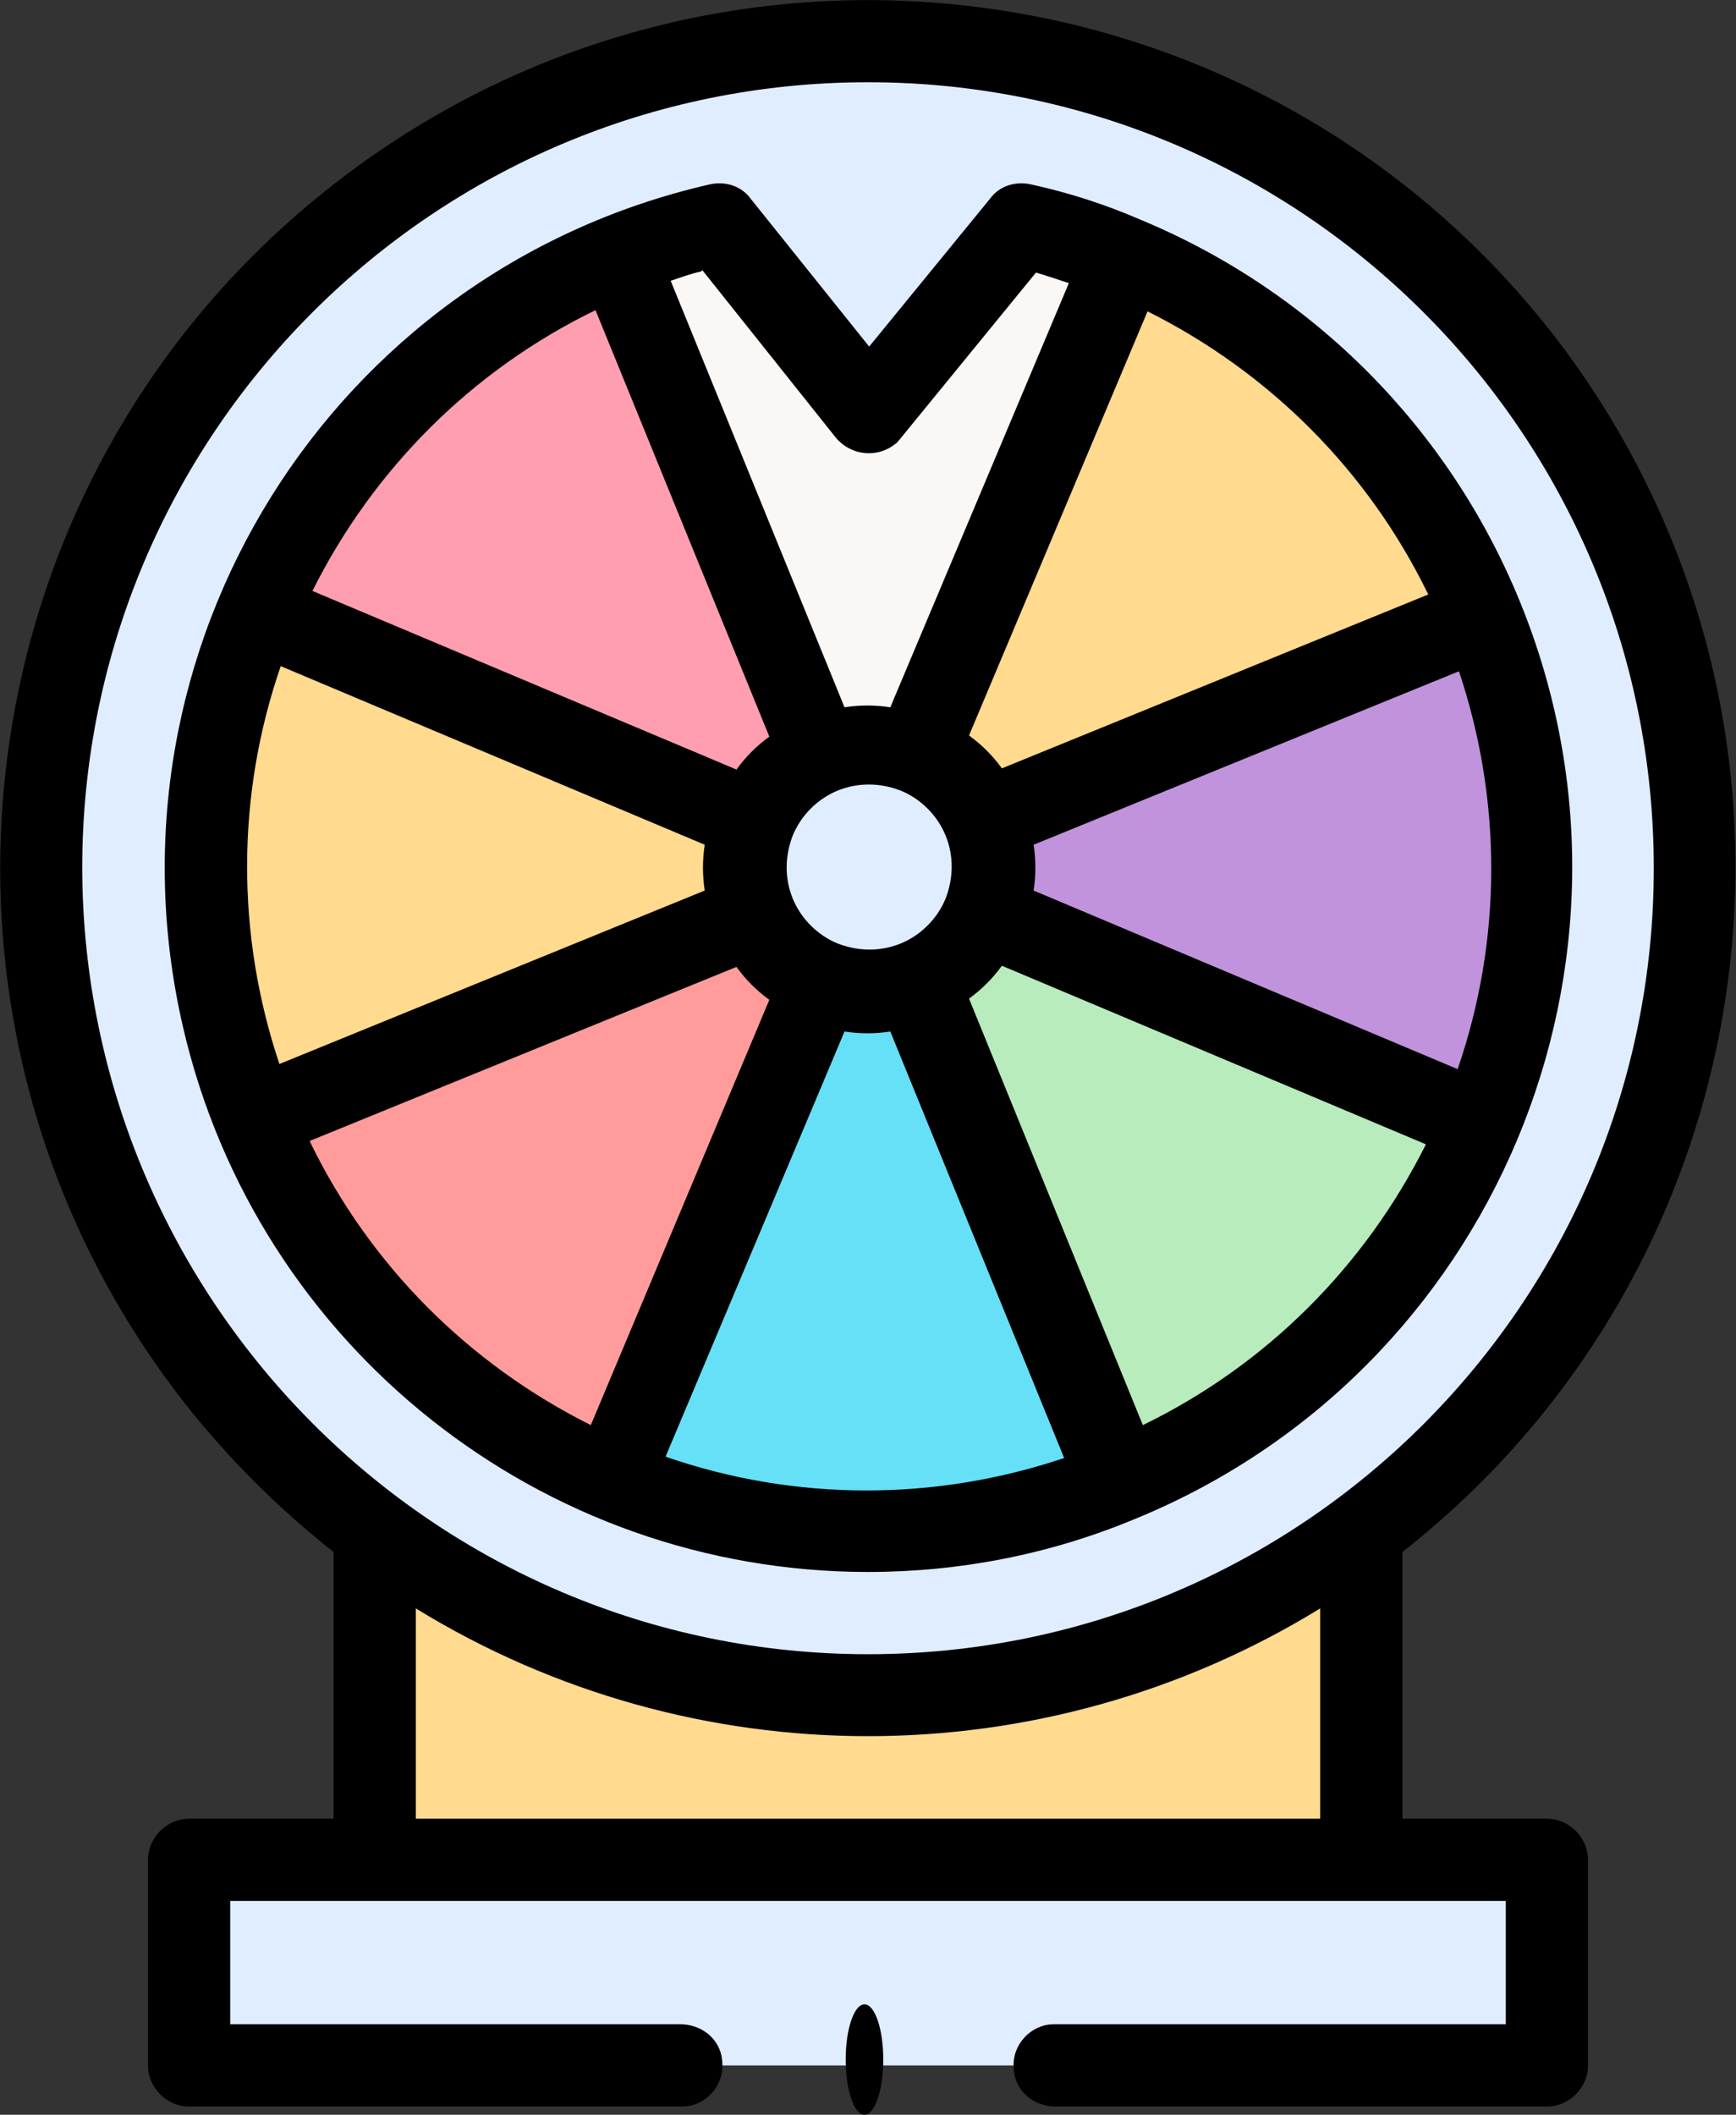
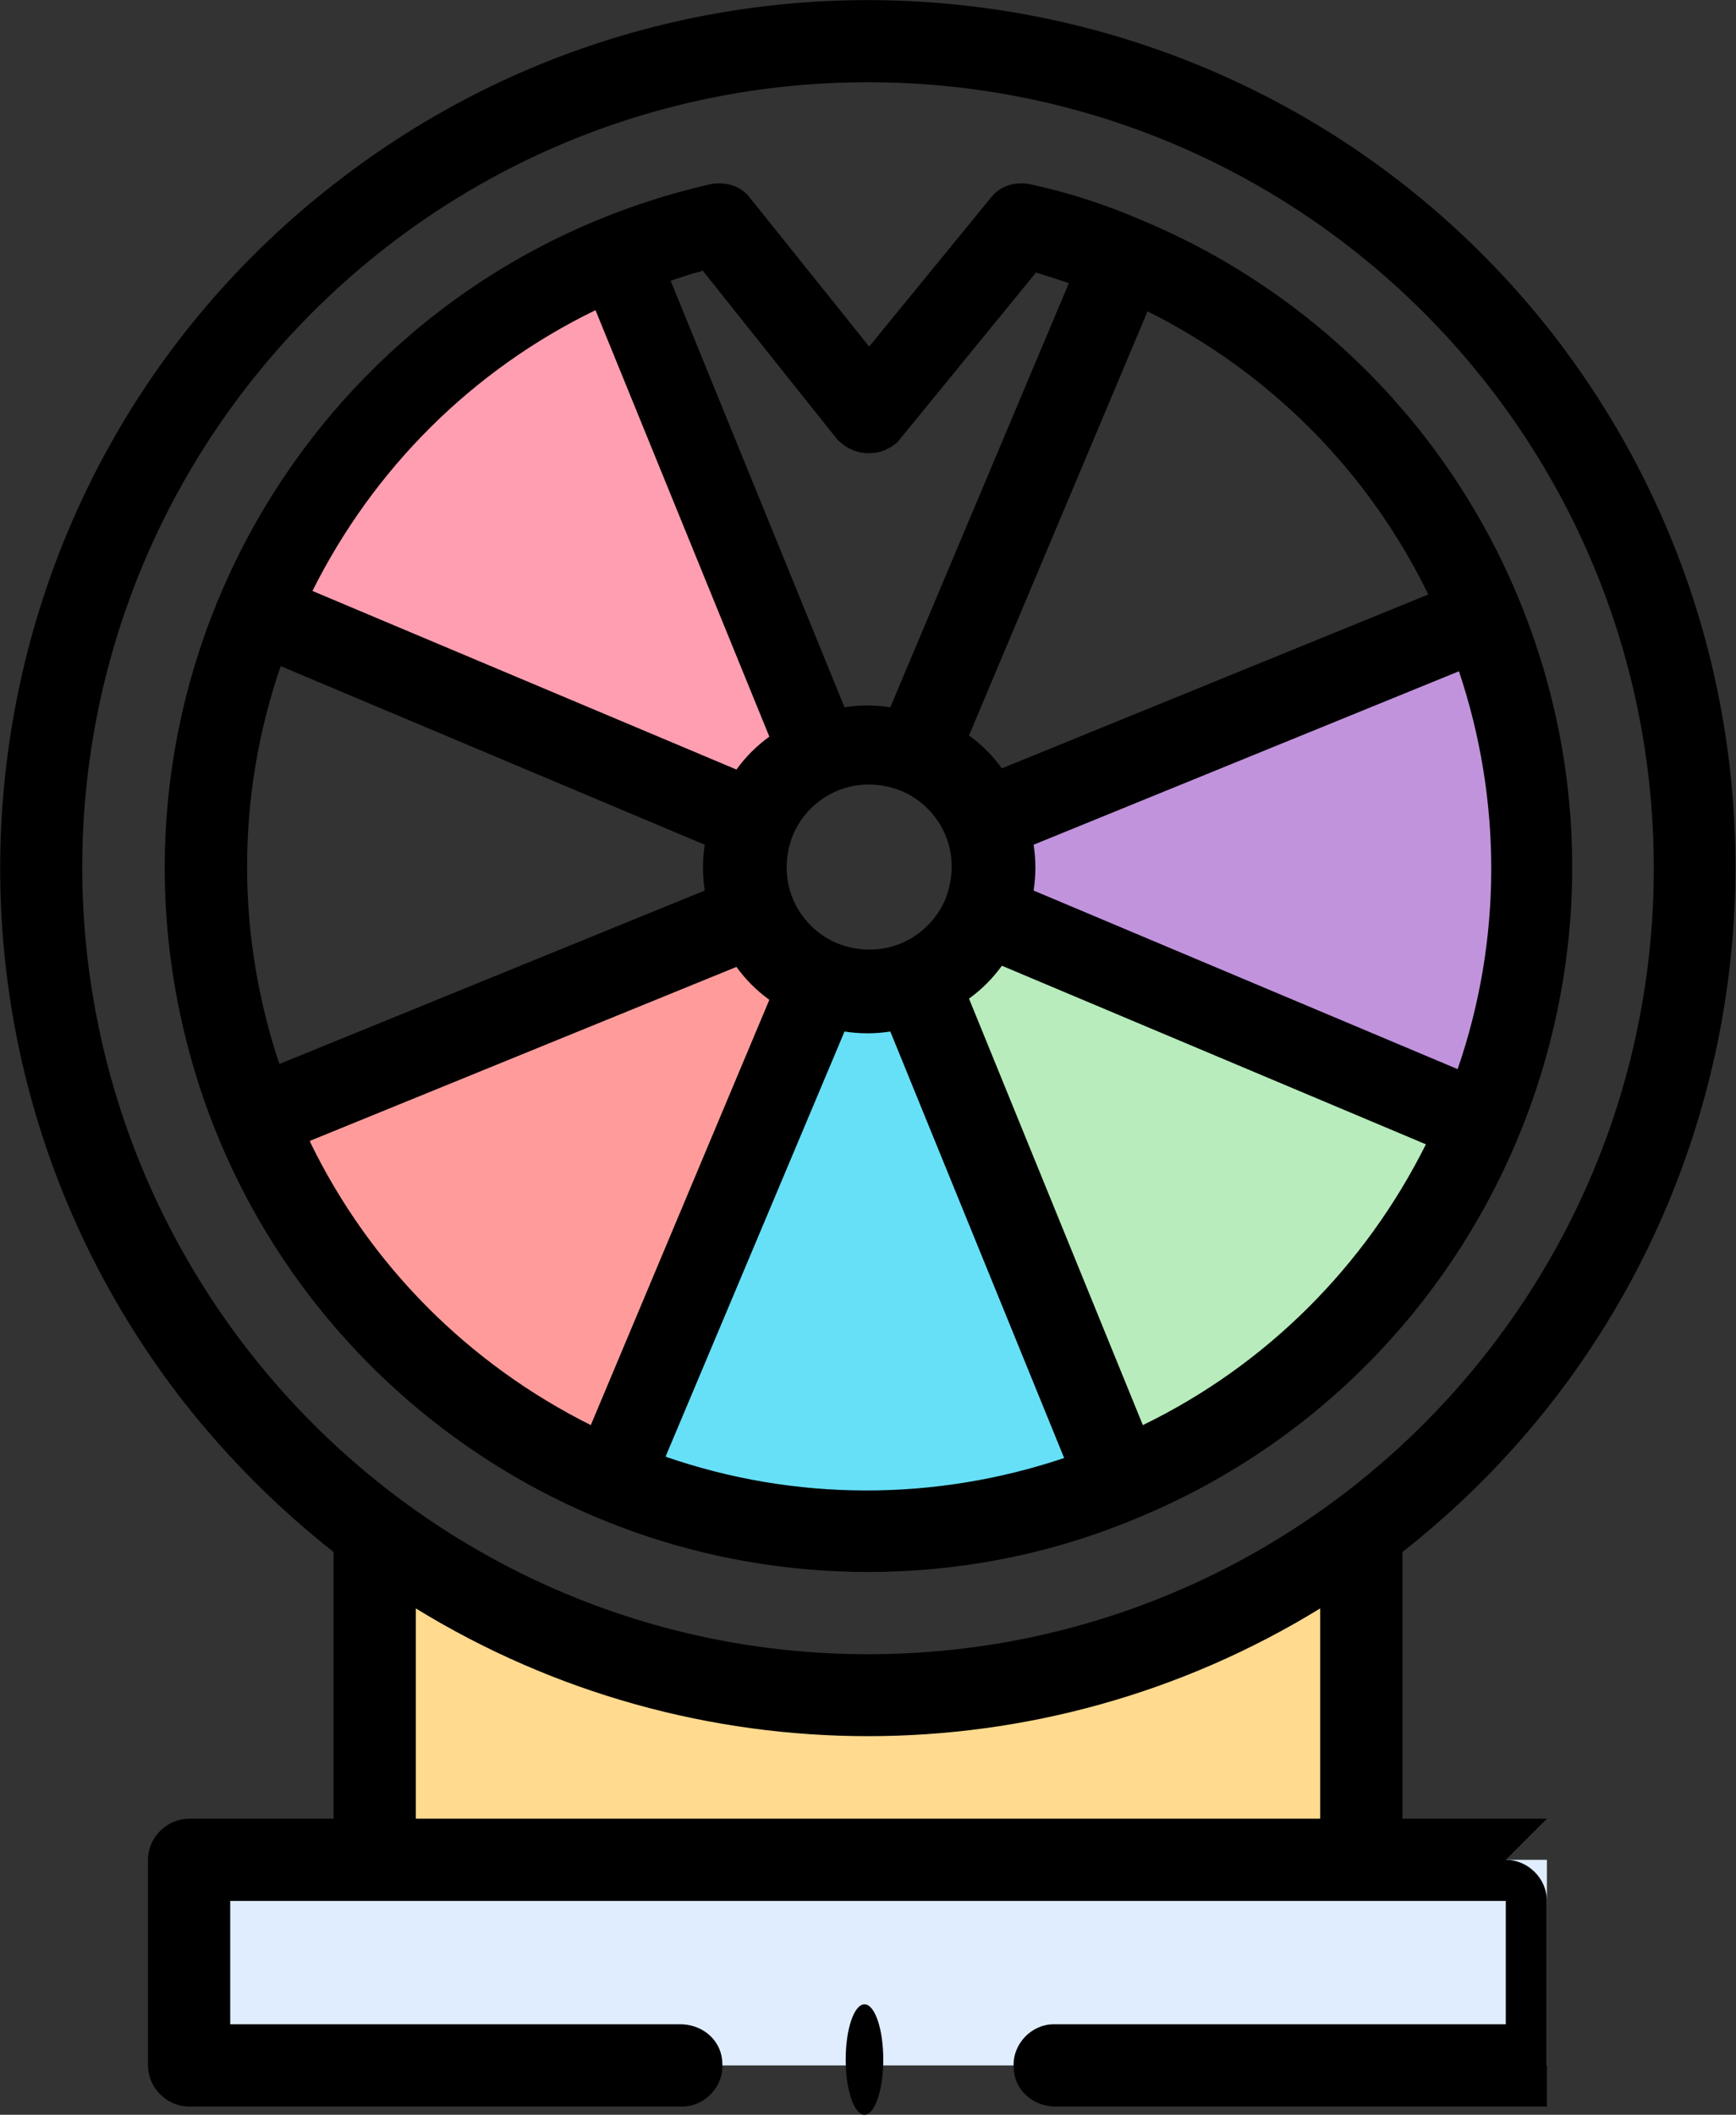
<svg xmlns="http://www.w3.org/2000/svg" id="Layer_1" viewBox="0 0 14.78 18">
  <rect x="0" y="0" width="14.78" height="18" fill="#333333" stroke="none" />
  <defs>
    <style>.cls-1{fill:#ff9c9b;}.cls-2{fill:#dfedff;}.cls-3{fill:#c193dc;}.cls-4{fill:#ff9eb1;}.cls-5{fill:#ffda8f;}.cls-6{fill:#b8ecbc;}.cls-7{fill:#66e0f7;}.cls-8{fill:#faf7f5;}</style>
  </defs>
  <g id="fortune-wheel_8383550">
    <g id="Group_170">
-       <ellipse id="Ellipse_12" class="cls-2" cx="7.35" cy="7.41" rx="7.01" ry="7.16" />
-       <path id="Path_276" class="cls-8" d="M9.57,2.19l-1.77,4.23c-.26-.11-.55-.11-.8,0l-1.74-4.25c.28-.11,.56-.21,.86-.27l1.28,1.6,1.3-1.6c.3,.07,.59,.17,.88,.29Z" />
      <path id="Path_277" class="cls-2" d="M13.17,17.58H1.61v-1.75H13.17v1.75Z" />
      <path id="Path_278" class="cls-5" d="M11.59,13.04v2.79H3.19v-2.79c2.49,1.86,5.91,1.86,8.4,0Z" />
      <path id="Path_279" class="cls-4" d="M6.99,6.42c-.26,.11-.46,.31-.57,.57l-4.23-1.77c.58-1.38,1.68-2.47,3.06-3.04l1.74,4.25Z" />
-       <path id="Path_280" class="cls-5" d="M6.42,7.79l-4.25,1.74c-.57-1.38-.56-2.94,.02-4.31l4.23,1.77c-.11,.26-.11,.55,0,.8Z" />
      <path id="Path_281" class="cls-1" d="M6.98,8.36l-1.77,4.23c-1.38-.58-2.47-1.68-3.04-3.06l4.25-1.74c.11,.26,.31,.46,.57,.57Z" />
      <path id="Path_282" class="cls-7" d="M9.52,12.61c-1.38,.57-2.94,.56-4.31-.02l1.77-4.23c.26,.11,.55,.11,.8,0l1.74,4.24Z" />
      <path id="Path_283" class="cls-6" d="M12.59,9.57c-.58,1.38-1.68,2.47-3.06,3.04l-1.74-4.25c.26-.11,.46-.31,.57-.57l4.23,1.77Z" />
      <path id="Path_284" class="cls-3" d="M12.59,9.57l-4.23-1.77c.11-.26,.11-.55,0-.8l4.25-1.74c.57,1.38,.56,2.94-.02,4.32Z" />
-       <path id="Path_285" class="cls-5" d="M12.61,5.26l-4.25,1.74c-.11-.26-.31-.46-.57-.57l1.77-4.23c1.38,.58,2.47,1.68,3.04,3.06Z" />
    </g>
    <g id="Group_171">
      <ellipse id="Ellipse_13" cx="7.36" cy="17.53" rx=".16" ry=".47" />
-       <path id="Path_286" d="M13.17,15.48h-1.23v-2.27h0c3.21-2.52,3.78-7.16,1.27-10.38C10.69-.38,6.05-.94,2.84,1.57-.38,4.08-.94,8.73,1.57,11.94c.37,.47,.8,.9,1.27,1.27h0v2.27H1.61c-.19,0-.35,.16-.35,.35h0v1.75c0,.19,.16,.35,.35,.35H5.81c.19,0,.35-.17,.34-.36,0-.19-.15-.33-.34-.34H1.96v-1.05H12.82v1.05h-3.85c-.19,0-.35,.17-.34,.36,0,.19,.15,.33,.34,.34h4.2c.19,0,.35-.16,.35-.35v-1.75c0-.19-.16-.35-.35-.35h0ZM.7,7.39c0-3.69,2.99-6.69,6.69-6.69,3.69,0,6.69,2.99,6.69,6.69,0,3.69-2.99,6.69-6.69,6.69h0c-3.69,0-6.68-3-6.69-6.69ZM3.54,15.48v-1.79c2.36,1.45,5.34,1.45,7.7,0v1.79H3.54Z" />
+       <path id="Path_286" d="M13.17,15.48h-1.23v-2.27h0c3.21-2.52,3.78-7.16,1.27-10.38C10.69-.38,6.05-.94,2.84,1.57-.38,4.08-.94,8.73,1.57,11.94c.37,.47,.8,.9,1.27,1.27h0v2.27H1.61c-.19,0-.35,.16-.35,.35h0v1.75c0,.19,.16,.35,.35,.35H5.81c.19,0,.35-.17,.34-.36,0-.19-.15-.33-.34-.34H1.96v-1.05H12.82v1.05h-3.85c-.19,0-.35,.17-.34,.36,0,.19,.15,.33,.34,.34h4.2v-1.75c0-.19-.16-.35-.35-.35h0ZM.7,7.39c0-3.69,2.99-6.69,6.69-6.69,3.69,0,6.69,2.99,6.69,6.69,0,3.69-2.99,6.69-6.69,6.69h0c-3.69,0-6.68-3-6.69-6.69ZM3.54,15.48v-1.79c2.36,1.45,5.34,1.45,7.7,0v1.79H3.54Z" />
      <path id="Path_287" d="M9.66,12.93c3.06-1.25,4.53-4.75,3.28-7.81-.6-1.47-1.76-2.64-3.23-3.25-.3-.13-.61-.23-.93-.3-.13-.03-.27,.01-.35,.12l-1.03,1.26-1.01-1.26c-.08-.11-.22-.15-.35-.12C2.81,2.31,.81,5.53,1.56,8.75c.63,2.71,3.05,4.63,5.83,4.63,.78,0,1.55-.15,2.27-.45Zm-7.28-3.87c-.37-1.1-.37-2.29,.01-3.39l3.61,1.52c-.02,.13-.02,.26,0,.39l-3.63,1.48Zm4.75-1.03h0c-.17-.07-.31-.21-.38-.38h0c-.07-.17-.07-.36,0-.54h0c.07-.17,.21-.31,.38-.38h0c.17-.07,.36-.07,.54,0h0c.17,.07,.31,.21,.38,.38h0c.07,.17,.07,.36,0,.54h0c-.07,.17-.21,.31-.38,.38h0c-.17,.07-.36,.07-.54,0Zm5.29-2.32c.37,1.1,.37,2.29-.01,3.39l-3.61-1.52c.02-.13,.02-.26,0-.39l3.63-1.48Zm-2.69,6.42l-1.48-3.63c.11-.08,.2-.17,.28-.28l3.61,1.52c-.52,1.04-1.36,1.88-2.41,2.39Zm2.43-7.07l-3.63,1.48c-.08-.11-.17-.2-.28-.28l1.52-3.61c1.04,.52,1.88,1.36,2.39,2.41ZM5.98,2.3l1.14,1.43c.13,.15,.35,.17,.5,.05,.02-.01,.03-.03,.04-.04l1.16-1.42c.1,.03,.19,.06,.28,.09l-1.52,3.61c-.13-.02-.26-.02-.39,0l-1.48-3.63c.09-.03,.17-.06,.26-.08Zm-.91,.34l1.48,3.63c-.11,.08-.2,.17-.28,.28l-3.61-1.52c.52-1.04,1.36-1.88,2.41-2.39Zm-2.43,7.07l3.63-1.48c.08,.11,.17,.2,.28,.28l-1.52,3.62c-1.04-.52-1.88-1.36-2.39-2.41Zm3.03,2.68l1.52-3.61c.13,.02,.26,.02,.39,0l1.48,3.63c-1.1,.37-2.29,.37-3.39-.01h0Z" />
    </g>
  </g>
</svg>